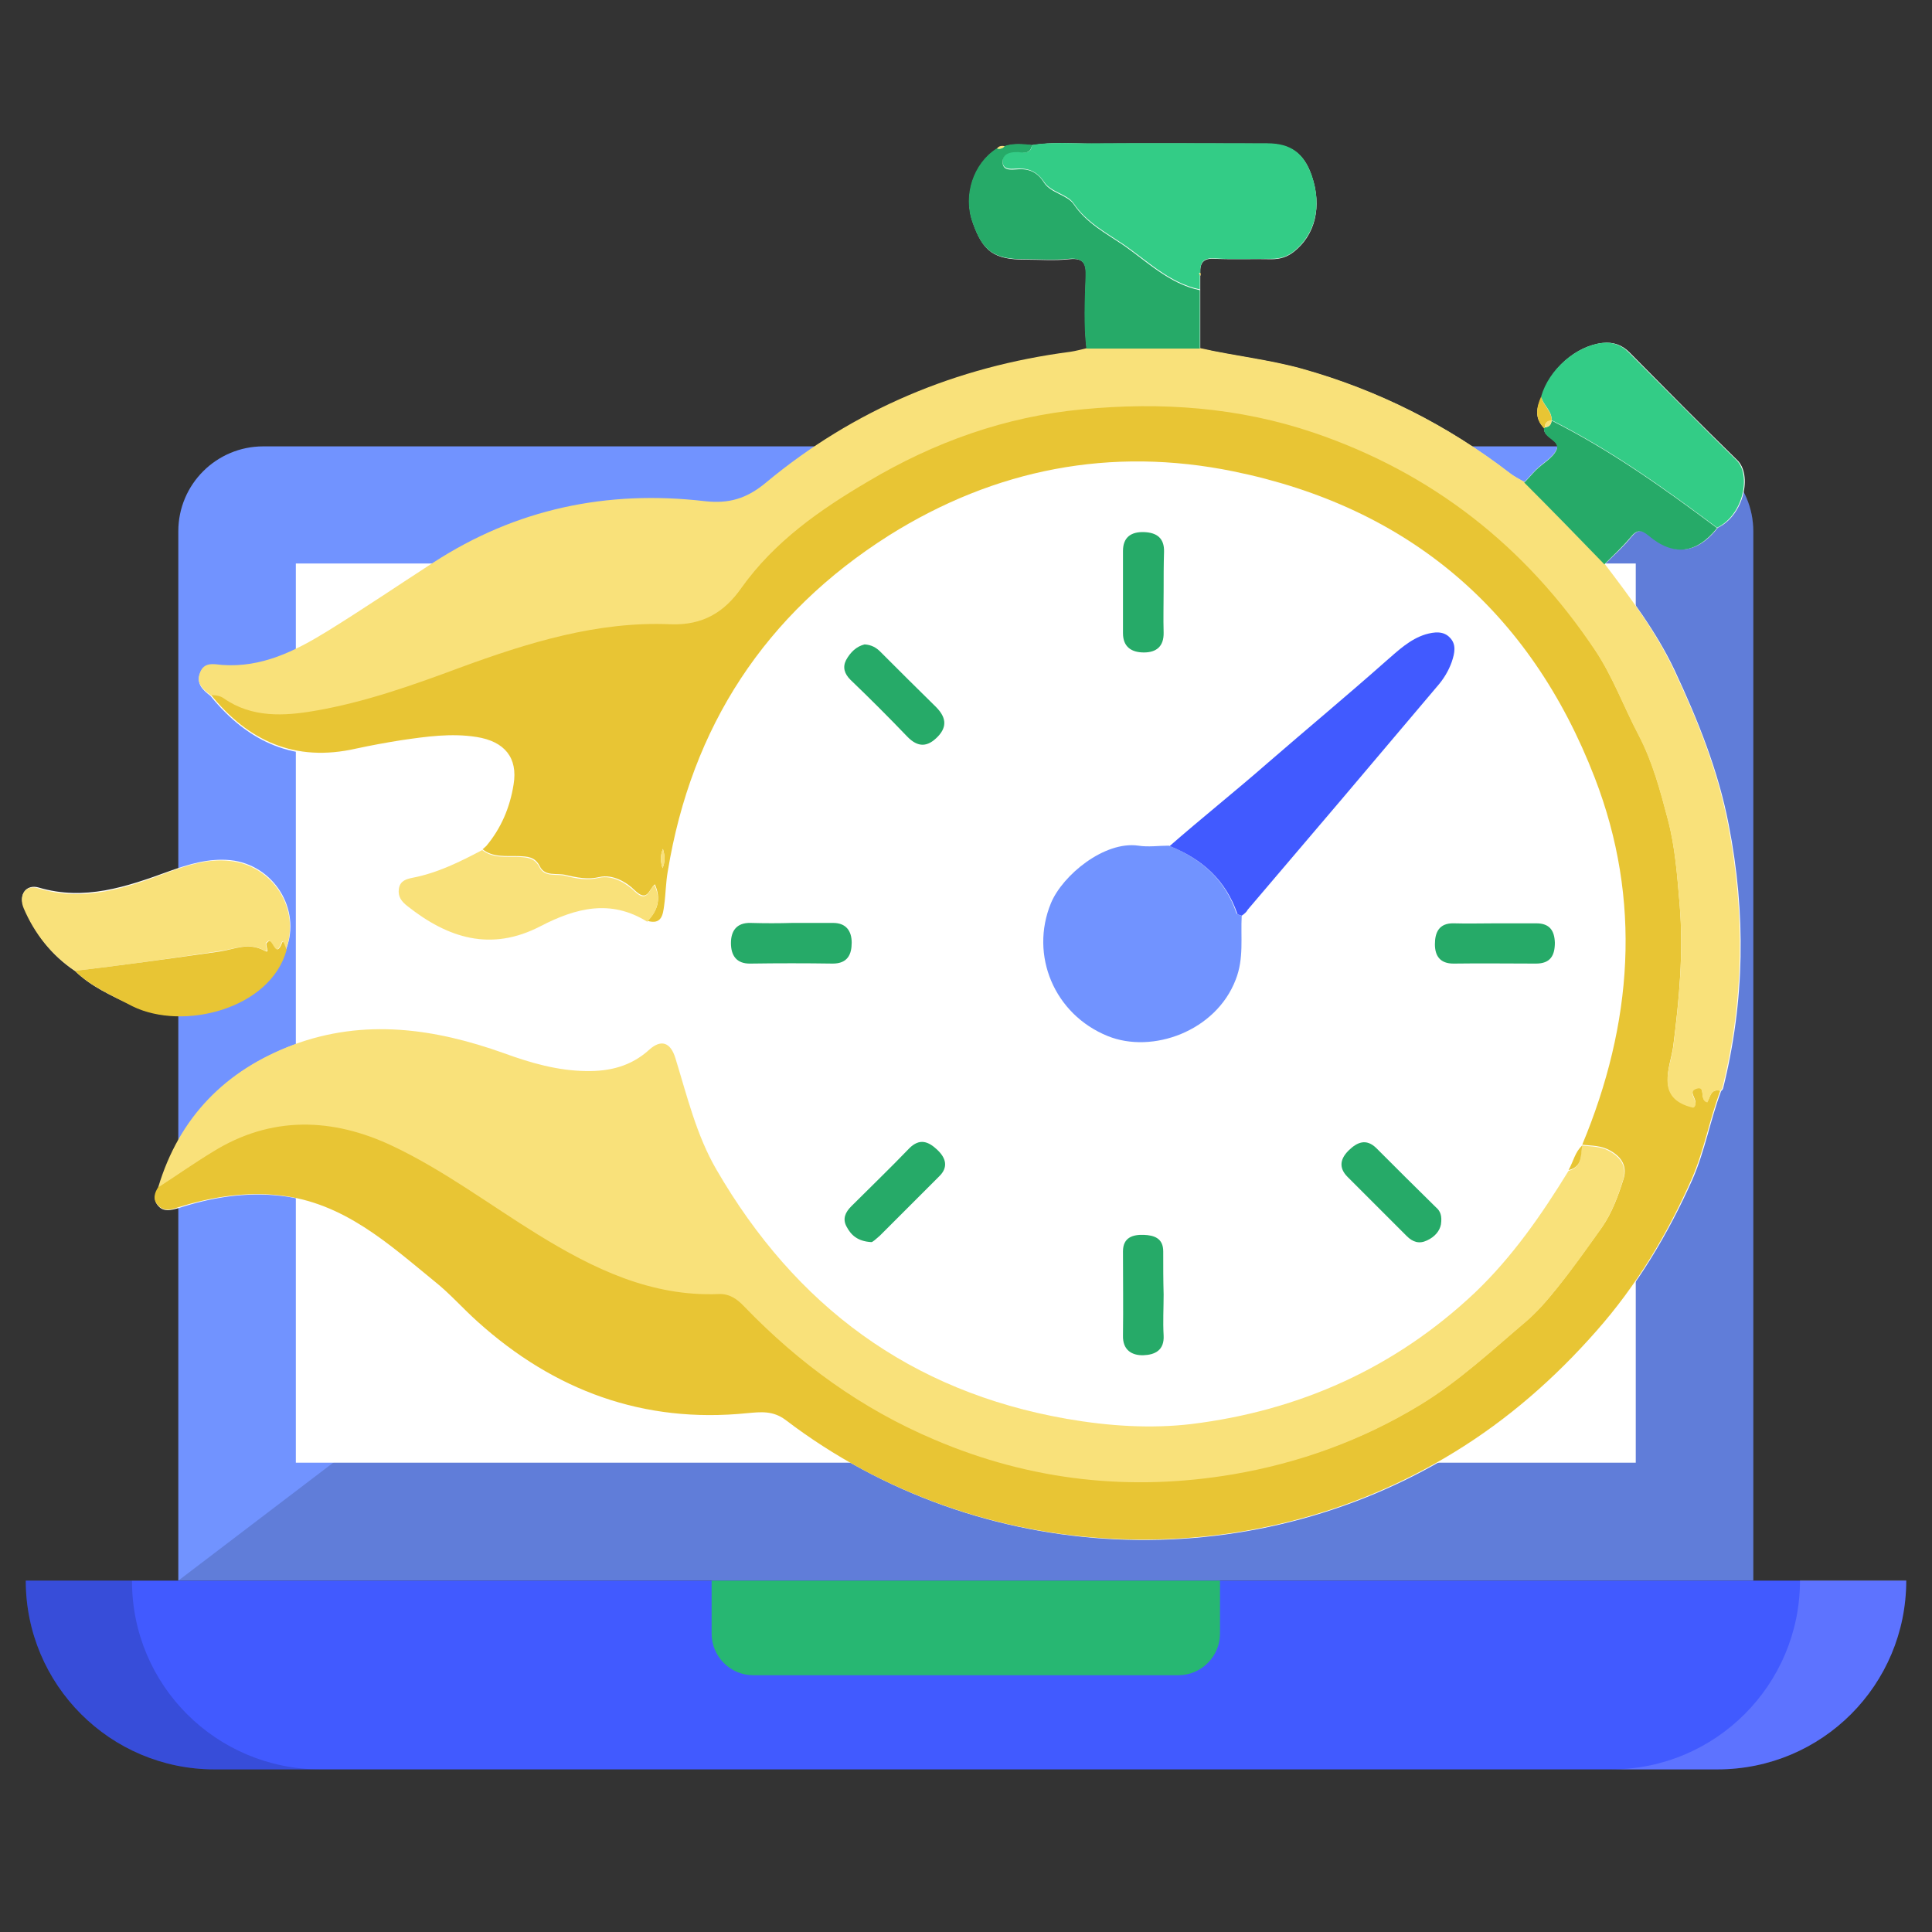
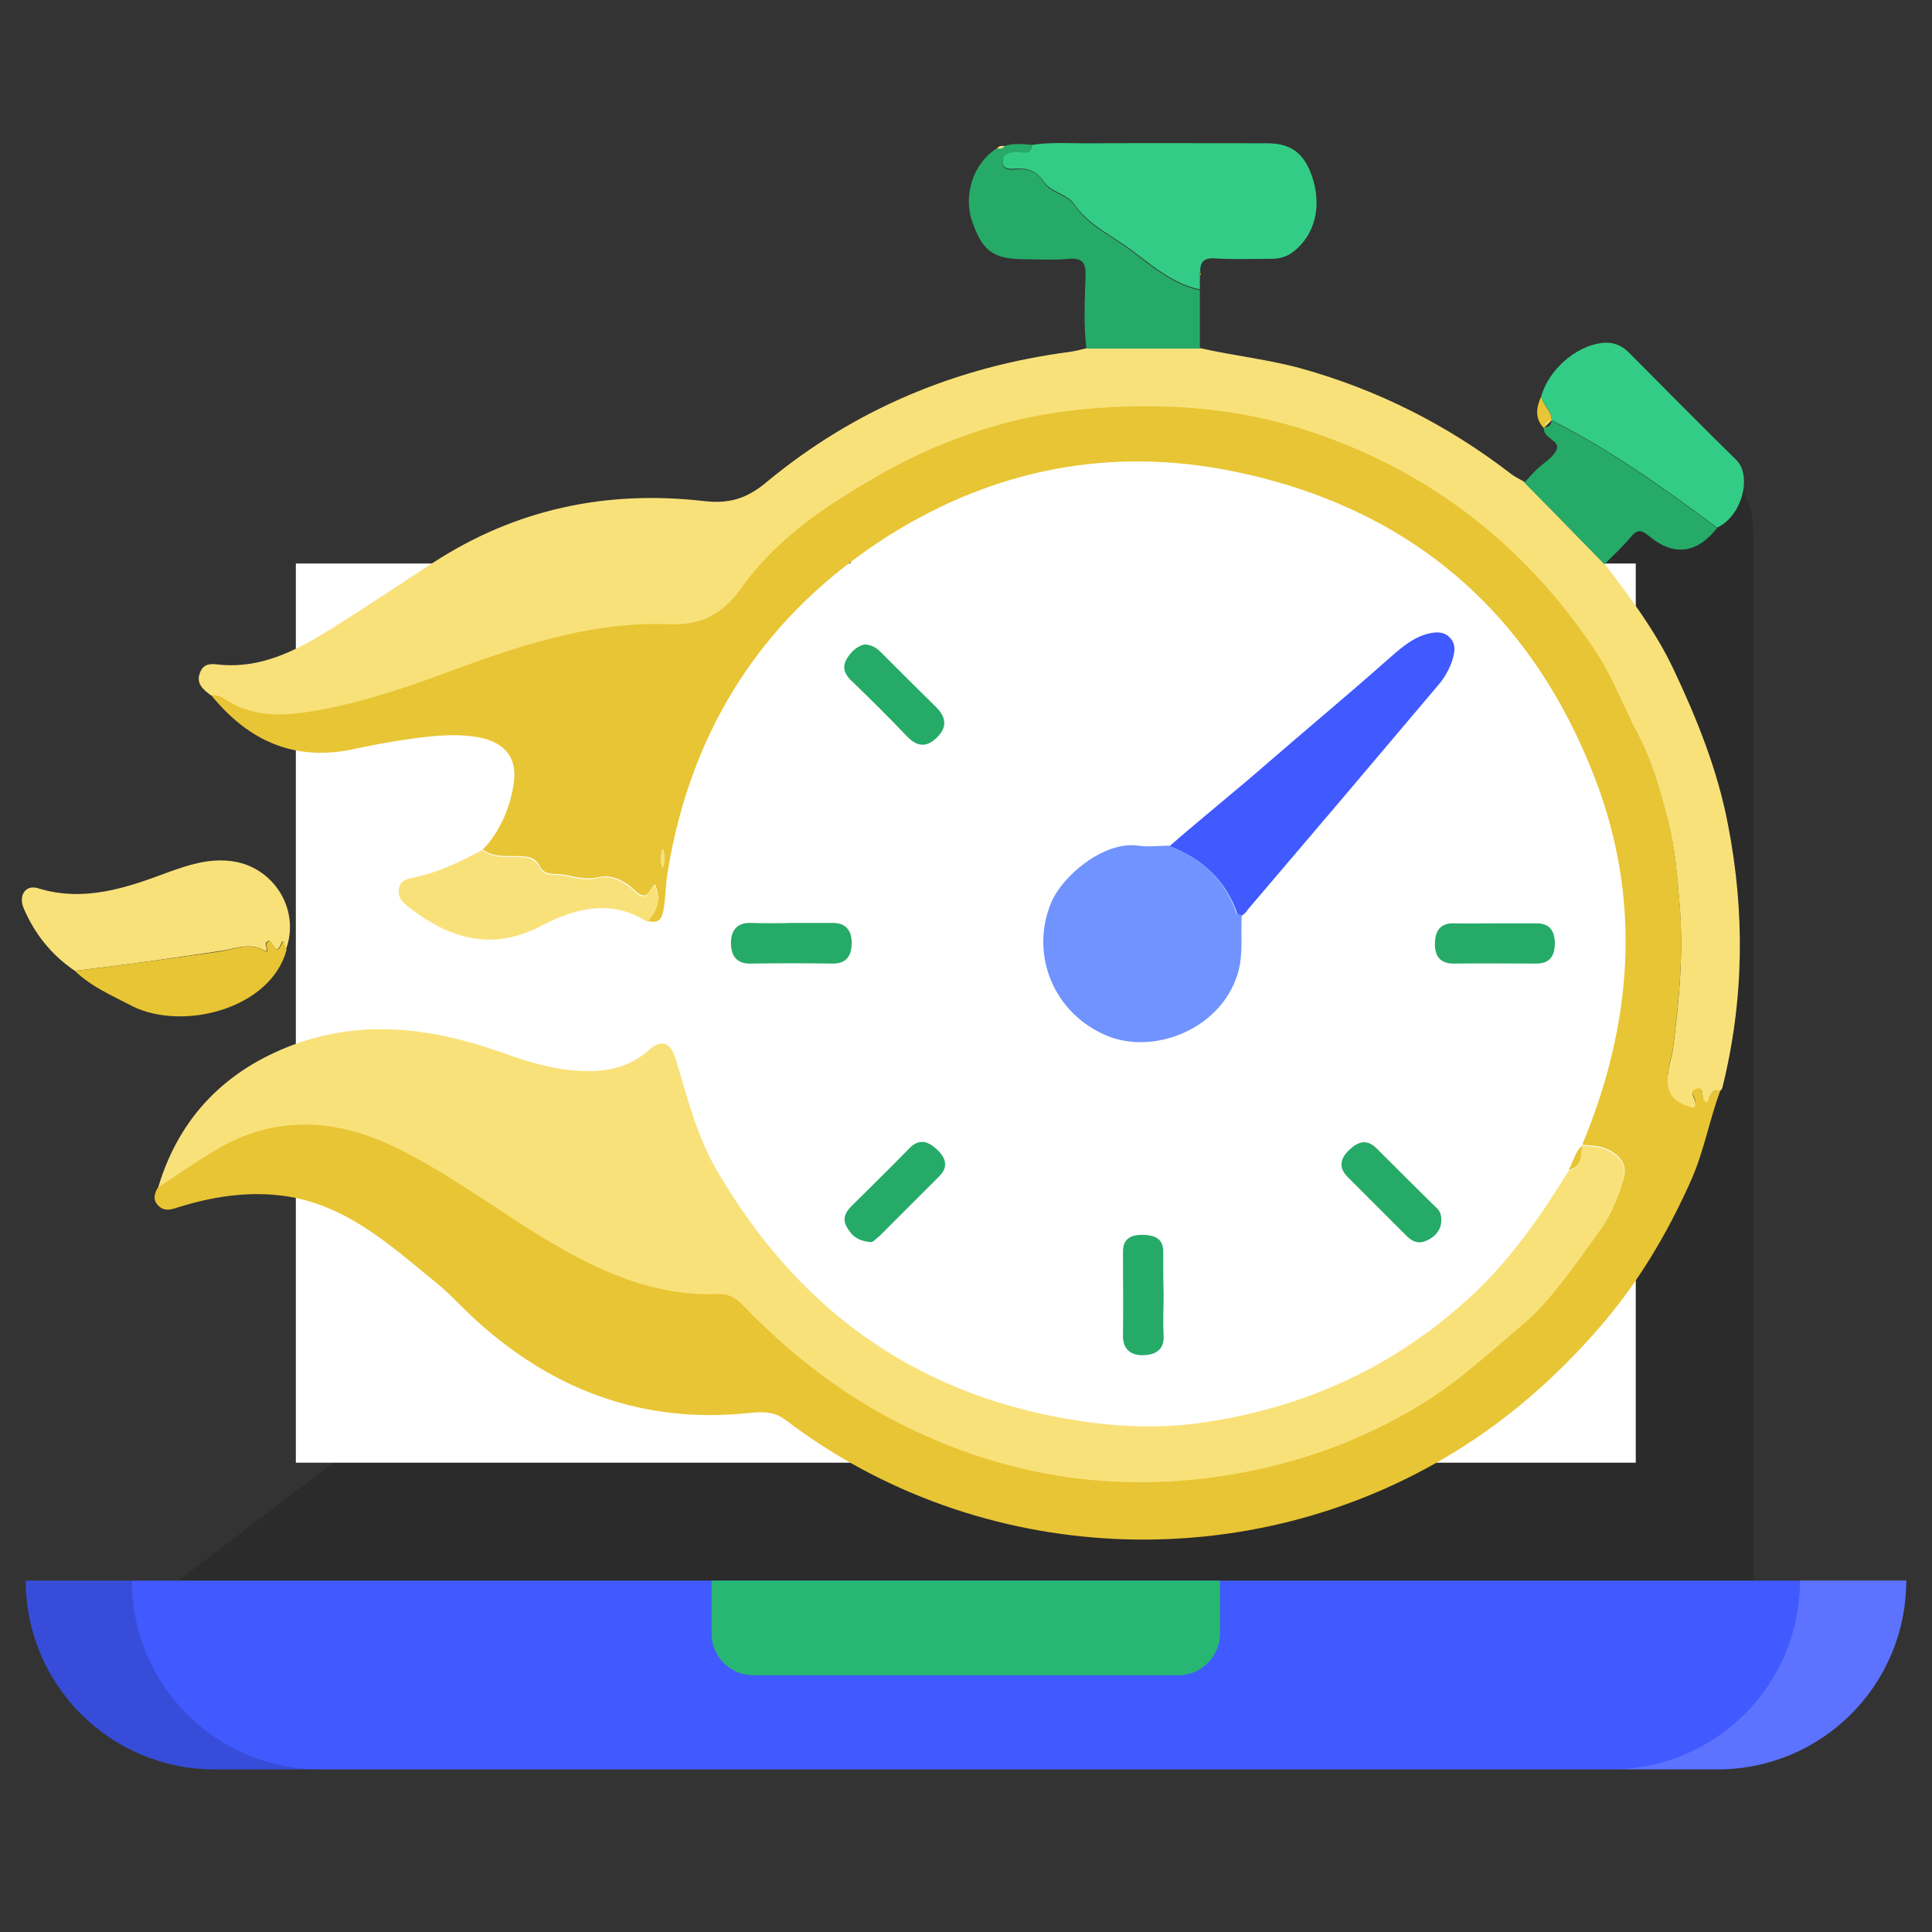
<svg xmlns="http://www.w3.org/2000/svg" version="1.1" id="Layer_1" x="0px" y="0px" viewBox="0 0 48 48" style="enable-background:new 0 0 48 48;" xml:space="preserve">
  <rect x="0" y="0" width="48" height="48" fill="#333333" stroke="none" />
  <style type="text/css"> .st0{fill:#7193FF;} .st1{opacity:0.15;} .st2{fill:#FFFFFF;} .st3{fill:#415AFF;} .st4{fill:#27B772;} .st5{fill:#FEFEFD;} .st6{fill:#E8C534;} .st7{fill:#F9E17A;} .st8{fill:#33CC86;} .st9{fill:#26AA68;} </style>
  <g>
    <g>
      <g>
-         <path class="st0" d="M43.56,13.2v26.07H4.43V13.2c0-1.17,0.95-2.11,2.11-2.11h34.9C42.61,11.08,43.56,12.03,43.56,13.2z" />
-       </g>
+         </g>
      <g class="st1">
        <path d="M43.56,13.2v26.07H4.43l37.02-28.18C42.62,11.09,43.56,12.03,43.56,13.2z" />
      </g>
      <g>
        <rect x="7.35" y="14" class="st2" width="33.29" height="22.34" />
      </g>
      <g>
        <path class="st3" d="M47.36,39.27L47.36,39.27c0,2.59-2.09,4.69-4.69,4.69H5.33c-2.59,0-4.69-2.1-4.69-4.69H47.36z" />
      </g>
      <g class="st1">
        <path class="st2" d="M47.36,39.27L47.36,39.27c0,2.59-2.09,4.69-4.69,4.69h-2.64c2.59,0,4.69-2.1,4.69-4.69v-0.01H47.36z" />
      </g>
      <g class="st1">
        <path d="M7.96,43.96H5.33c-2.59,0-4.69-2.1-4.69-4.69h2.64C3.27,41.86,5.37,43.96,7.96,43.96z" />
      </g>
      <g>
        <path class="st4" d="M30.31,39.27v1.32c0,0.56-0.46,1.03-1.03,1.03H18.71c-0.57,0-1.03-0.47-1.03-1.03v-1.32H30.31z" />
      </g>
    </g>
  </g>
  <ellipse class="st2" cx="28.79" cy="14.84" rx="7.81" ry="4.4" />
  <g>
    <g>
-       <path class="st5" d="M38.36,10.63c-0.02,0.26,0.43,0.3,0.31,0.54c-0.09,0.2-0.34,0.33-0.51,0.5c-0.1,0.1-0.19,0.21-0.29,0.31 c-0.12-0.07-0.25-0.14-0.36-0.22c-1.55-1.2-3.27-2.06-5.16-2.59c-0.83-0.23-1.69-0.32-2.53-0.51c0-0.48,0-0.97,0-1.45 c0-0.12,0-0.23,0-0.35c0.01-0.03,0.01-0.05,0-0.08c-0.01-0.25,0.08-0.37,0.36-0.35c0.47,0.02,0.94,0,1.41,0.01 c0.21,0,0.38-0.05,0.55-0.18c0.54-0.42,0.71-1.13,0.45-1.89c-0.19-0.56-0.52-0.79-1.11-0.8c-1.44,0-2.87-0.01-4.31,0 c-0.51,0-1.02-0.05-1.53,0.04c-0.23-0.02-0.46-0.05-0.68,0.03c-0.07-0.01-0.14,0-0.19,0.06c-0.58,0.37-0.84,1.16-0.6,1.83 c0.25,0.72,0.53,0.92,1.29,0.92c0.37,0,0.74,0.03,1.11-0.01c0.37-0.04,0.42,0.13,0.41,0.44c-0.02,0.6-0.05,1.19,0.02,1.79 c-0.14,0.03-0.27,0.07-0.41,0.09c-2.83,0.36-5.37,1.43-7.56,3.25c-0.48,0.4-0.92,0.53-1.53,0.46c-2.42-0.28-4.68,0.19-6.74,1.53 c-0.88,0.57-1.75,1.16-2.64,1.71c-0.79,0.49-1.62,0.9-2.6,0.83c-0.21-0.01-0.45-0.08-0.55,0.19c-0.1,0.27,0.08,0.42,0.26,0.56 c0.94,1.16,2.11,1.68,3.61,1.35c0.37-0.08,0.75-0.16,1.13-0.21c0.62-0.09,1.24-0.18,1.87-0.08c0.69,0.11,1.02,0.52,0.92,1.18 c-0.09,0.56-0.31,1.08-0.68,1.53c-0.03,0.03-0.06,0.05-0.09,0.08l0,0c-0.55,0.29-1.11,0.57-1.73,0.69 c-0.15,0.03-0.31,0.07-0.33,0.27c-0.03,0.2,0.07,0.32,0.21,0.43c1.01,0.79,2.08,1.13,3.31,0.5c0.86-0.45,1.74-0.68,2.65-0.11 c0.35,0.1,0.37-0.16,0.41-0.38c0.04-0.28,0.05-0.57,0.09-0.85c0.59-3.6,2.42-6.41,5.5-8.35c2.63-1.66,5.51-2.21,8.55-1.59 c4.37,0.89,7.38,3.46,8.98,7.61c1.18,3.06,0.93,6.12-0.31,9.12l0.01,0c-0.18,0.17-0.23,0.4-0.34,0.61 c-0.67,1.09-1.39,2.13-2.32,3.02c-1.99,1.88-4.36,2.94-7.05,3.27c-1.02,0.12-2.06,0.05-3.1-0.13c-3.9-0.67-6.74-2.81-8.7-6.19 c-0.5-0.86-0.73-1.83-1.02-2.77c-0.12-0.38-0.35-0.47-0.65-0.21c-0.45,0.41-0.98,0.54-1.57,0.53c-0.71-0.01-1.37-0.2-2.03-0.44 c-1.73-0.62-3.48-0.87-5.25-0.21c-1.68,0.63-2.83,1.8-3.35,3.54c-0.11,0.15-0.15,0.32-0.01,0.47c0.13,0.14,0.3,0.1,0.48,0.05 c0.83-0.27,1.68-0.41,2.56-0.31c1.57,0.18,2.68,1.2,3.83,2.13c0.37,0.3,0.71,0.68,1.08,1.01c1.9,1.72,4.12,2.53,6.69,2.27 c0.34-0.03,0.64-0.07,0.96,0.17c4.79,3.65,11.47,3.96,16.61,0.8c1.34-0.82,2.5-1.84,3.53-3.01c0.99-1.13,1.76-2.41,2.37-3.78 c0.31-0.71,0.44-1.47,0.71-2.19c0.02-0.02,0.04-0.04,0.05-0.07c0.54-2.17,0.57-4.35,0.14-6.55c-0.26-1.35-0.77-2.61-1.35-3.85 c-0.45-0.95-1.09-1.79-1.72-2.63c0.22-0.22,0.46-0.43,0.65-0.67c0.16-0.19,0.27-0.19,0.45-0.04c0.62,0.52,1.19,0.46,1.7-0.19 c0.65-0.31,0.86-1.32,0.48-1.68c-0.9-0.88-1.79-1.78-2.68-2.68c-0.18-0.18-0.4-0.26-0.66-0.23c-0.66,0.07-1.32,0.65-1.51,1.33 C38.17,10.12,38.12,10.39,38.36,10.63z M1.86,24.12c0.41,0.4,0.92,0.62,1.42,0.86c1.26,0.63,3.43,0.08,3.83-1.4 c0.38-1-0.32-2.1-1.39-2.21c-0.54-0.05-1.03,0.1-1.53,0.28c-1.04,0.38-2.09,0.74-3.23,0.4c-0.31-0.09-0.51,0.18-0.36,0.5 C0.87,23.2,1.28,23.73,1.86,24.12z M29.06,21.02c-0.25,0-0.51,0.04-0.76,0c-0.85-0.13-1.88,0.72-2.17,1.43 c-0.54,1.29,0.08,2.76,1.41,3.3c1.11,0.45,2.69-0.12,3.18-1.4c0.2-0.53,0.12-1.06,0.15-1.59c0.05-0.05,0.11-0.09,0.16-0.14 c1.57-1.85,3.14-3.69,4.7-5.54c0.16-0.18,0.28-0.39,0.37-0.62c0.07-0.21,0.12-0.43-0.05-0.6c-0.16-0.17-0.39-0.14-0.6-0.08 c-0.4,0.11-0.69,0.4-0.98,0.66c-0.98,0.86-1.98,1.68-2.95,2.54C30.69,19.66,29.85,20.32,29.06,21.02z M21.65,30.86 c0.03,0,0.12-0.08,0.2-0.15c0.49-0.49,0.98-0.98,1.47-1.47c0.24-0.24,0.17-0.46-0.04-0.66c-0.21-0.21-0.44-0.3-0.7-0.04 c-0.47,0.49-0.96,0.96-1.44,1.44c-0.15,0.15-0.21,0.31-0.12,0.5C21.14,30.68,21.3,30.84,21.65,30.86z M21.48,16.01 c-0.2,0.05-0.36,0.19-0.45,0.39c-0.09,0.19-0.04,0.34,0.11,0.49c0.48,0.46,0.95,0.93,1.41,1.41c0.27,0.28,0.51,0.26,0.76,0 c0.25-0.26,0.2-0.5-0.05-0.74c-0.47-0.45-0.93-0.91-1.38-1.37C21.77,16.09,21.66,16.03,21.48,16.01z M28.91,14.69 C28.91,14.69,28.91,14.69,28.91,14.69c0.01-0.33,0-0.65,0.01-0.98c0.01-0.35-0.18-0.49-0.5-0.49c-0.32-0.01-0.52,0.13-0.52,0.47 c0,0.68,0,1.36,0,2.04c0,0.35,0.22,0.48,0.52,0.48c0.32,0,0.5-0.15,0.49-0.5C28.9,15.37,28.91,15.03,28.91,14.69z M35.8,30.42 c0.03-0.2-0.02-0.32-0.13-0.43c-0.5-0.48-0.99-0.98-1.48-1.47c-0.25-0.25-0.47-0.14-0.67,0.05c-0.2,0.2-0.28,0.43-0.04,0.67 c0.49,0.49,0.98,0.98,1.47,1.47c0.15,0.15,0.31,0.19,0.5,0.11C35.65,30.72,35.77,30.58,35.8,30.42z M19.68,22.93 C19.68,22.93,19.68,22.93,19.68,22.93c-0.34,0-0.68,0.01-1.02,0c-0.35-0.01-0.49,0.2-0.49,0.5c0,0.3,0.13,0.51,0.49,0.51 c0.68-0.01,1.36-0.01,2.04,0c0.37,0.01,0.47-0.23,0.47-0.52c0-0.29-0.14-0.49-0.46-0.49C20.37,22.93,20.02,22.93,19.68,22.93z M28.91,32.16C28.9,32.16,28.9,32.16,28.91,32.16c-0.01-0.35-0.01-0.71,0-1.06c0-0.33-0.22-0.4-0.48-0.41 c-0.27-0.01-0.52,0.06-0.52,0.41c0,0.7,0,1.39,0,2.09c0,0.36,0.22,0.49,0.51,0.49c0.28-0.01,0.52-0.12,0.5-0.49 C28.89,32.85,28.91,32.5,28.91,32.16z M37.15,22.94c-0.34,0-0.68,0.01-1.02,0c-0.37-0.01-0.47,0.23-0.47,0.52 c0,0.29,0.13,0.48,0.46,0.48c0.68-0.01,1.36,0,2.05,0c0.35,0,0.47-0.2,0.47-0.52c0-0.31-0.13-0.49-0.46-0.48 C37.83,22.94,37.49,22.94,37.15,22.94z" />
      <path class="st6" d="M42.74,27.1c-0.27,0.72-0.4,1.48-0.71,2.19c-0.61,1.38-1.37,2.65-2.37,3.78c-1.03,1.17-2.19,2.19-3.53,3.01 c-5.14,3.16-11.82,2.85-16.61-0.8c-0.32-0.24-0.62-0.2-0.96-0.17c-2.57,0.26-4.79-0.56-6.69-2.27c-0.37-0.33-0.7-0.71-1.08-1.01 c-1.14-0.93-2.25-1.95-3.83-2.13C6.09,29.6,5.24,29.74,4.41,30c-0.17,0.06-0.34,0.1-0.48-0.05c-0.14-0.14-0.1-0.31,0.01-0.47 c0.45-0.29,0.89-0.6,1.35-0.88c1.46-0.91,2.99-0.85,4.47-0.15c1.27,0.6,2.41,1.46,3.61,2.2c1.38,0.86,2.82,1.55,4.5,1.48 c0.27-0.01,0.45,0.13,0.63,0.31c1.36,1.41,2.91,2.54,4.73,3.31c2.39,1.02,4.87,1.29,7.41,0.86c1.64-0.28,3.2-0.83,4.65-1.72 c0.97-0.59,1.78-1.35,2.63-2.07c0.28-0.24,0.53-0.53,0.77-0.83c0.39-0.49,0.75-1,1.11-1.5c0.25-0.36,0.4-0.77,0.53-1.18 c0.09-0.27,0.02-0.52-0.3-0.71c-0.25-0.15-0.48-0.13-0.72-0.16c1.25-3,1.49-6.07,0.31-9.12c-1.6-4.14-4.62-6.72-8.98-7.61 c-3.04-0.62-5.92-0.06-8.55,1.59c-3.08,1.95-4.91,4.75-5.5,8.35c-0.05,0.28-0.05,0.57-0.09,0.85c-0.03,0.22-0.06,0.48-0.41,0.38 c0.25-0.26,0.34-0.55,0.18-0.91c-0.16,0.14-0.18,0.46-0.51,0.14c-0.18-0.18-0.53-0.4-0.87-0.32c-0.29,0.07-0.56,0.01-0.83-0.05 c-0.22-0.06-0.52,0.05-0.65-0.22c-0.12-0.24-0.31-0.24-0.53-0.25c-0.3-0.01-0.63,0.04-0.89-0.17c0,0,0,0,0,0 c0.03-0.03,0.06-0.05,0.09-0.08c0.37-0.44,0.59-0.96,0.68-1.53c0.11-0.66-0.22-1.07-0.92-1.18c-0.63-0.1-1.25-0.01-1.87,0.08 c-0.38,0.06-0.76,0.13-1.13,0.21c-1.5,0.34-2.67-0.18-3.61-1.35c0.12,0,0.23,0.01,0.33,0.08c0.7,0.49,1.51,0.44,2.26,0.31 c1.23-0.22,2.42-0.64,3.6-1.07c1.69-0.62,3.42-1.16,5.24-1.08c0.82,0.03,1.34-0.31,1.75-0.89c0.83-1.17,1.97-1.96,3.16-2.66 c1.63-0.97,3.4-1.61,5.32-1.79c1.96-0.18,3.89-0.05,5.75,0.58c2.94,1,5.27,2.81,6.99,5.41c0.44,0.67,0.71,1.41,1.08,2.11 c0.35,0.67,0.54,1.39,0.73,2.11c0.18,0.68,0.23,1.39,0.29,2.1c0.1,1.2-0.01,2.36-0.16,3.54c-0.07,0.51-0.46,1.27,0.49,1.5 c0.02,0,0.04-0.02,0.04-0.02c0.11-0.16-0.2-0.37,0.05-0.45c0.25-0.08,0.05,0.3,0.27,0.34C42.49,27.26,42.5,27.04,42.74,27.1z M16.46,21.57c0.07-0.17,0.06-0.31,0.01-0.48C16.4,21.26,16.41,21.4,16.46,21.57z" />
      <path class="st7" d="M42.74,27.1c-0.24-0.06-0.25,0.16-0.32,0.29c-0.22-0.04-0.02-0.42-0.27-0.34c-0.25,0.08,0.06,0.3-0.05,0.45 c0,0-0.02,0.02-0.04,0.02c-0.96-0.23-0.56-0.99-0.49-1.5c0.15-1.18,0.26-2.35,0.16-3.54c-0.06-0.71-0.11-1.41-0.29-2.1 c-0.19-0.72-0.38-1.44-0.73-2.11c-0.37-0.7-0.63-1.44-1.08-2.11c-1.73-2.59-4.05-4.41-6.99-5.41c-1.86-0.63-3.78-0.77-5.75-0.58 c-1.92,0.18-3.69,0.82-5.32,1.79c-1.19,0.7-2.33,1.49-3.16,2.66c-0.41,0.58-0.94,0.92-1.75,0.89c-1.82-0.08-3.55,0.46-5.24,1.08 c-1.18,0.44-2.37,0.86-3.6,1.07c-0.75,0.13-1.56,0.18-2.26-0.31c-0.1-0.07-0.21-0.08-0.33-0.08c-0.18-0.14-0.37-0.29-0.26-0.56 c0.1-0.27,0.34-0.21,0.55-0.19c0.98,0.07,1.8-0.34,2.6-0.83c0.89-0.55,1.76-1.14,2.64-1.71c2.06-1.34,4.32-1.81,6.74-1.53 c0.61,0.07,1.05-0.06,1.53-0.46c2.19-1.82,4.73-2.88,7.56-3.25c0.14-0.02,0.28-0.06,0.41-0.09c0.94,0,1.88,0,2.82,0 c0.84,0.19,1.7,0.28,2.53,0.51c1.89,0.53,3.61,1.4,5.16,2.59c0.11,0.09,0.24,0.15,0.36,0.22c0.66,0.68,1.32,1.36,1.99,2.03 c0.64,0.84,1.27,1.68,1.72,2.63c0.58,1.23,1.09,2.49,1.35,3.85c0.43,2.2,0.4,4.38-0.14,6.55C42.78,27.06,42.76,27.08,42.74,27.1z" />
      <path class="st7" d="M39.3,28.46c0.24,0.03,0.48,0.01,0.72,0.16c0.32,0.19,0.39,0.44,0.3,0.71c-0.13,0.41-0.28,0.82-0.53,1.18 c-0.36,0.51-0.72,1.02-1.11,1.5c-0.24,0.3-0.49,0.59-0.77,0.83c-0.85,0.72-1.66,1.48-2.63,2.07c-1.45,0.88-3.01,1.44-4.65,1.72 c-2.54,0.43-5.02,0.16-7.41-0.86c-1.82-0.77-3.37-1.9-4.73-3.31c-0.17-0.18-0.36-0.32-0.63-0.31c-1.68,0.07-3.12-0.63-4.5-1.48 c-1.2-0.74-2.34-1.6-3.61-2.2c-1.48-0.7-3.01-0.76-4.47,0.15c-0.46,0.28-0.9,0.59-1.35,0.88c0.52-1.74,1.67-2.91,3.35-3.54 c1.77-0.66,3.52-0.41,5.25,0.21c0.66,0.24,1.32,0.43,2.03,0.44c0.59,0.01,1.12-0.12,1.57-0.53c0.3-0.27,0.53-0.18,0.65,0.21 c0.29,0.94,0.52,1.91,1.02,2.77c1.96,3.38,4.81,5.51,8.7,6.19c1.03,0.18,2.08,0.25,3.1,0.13c2.68-0.33,5.06-1.39,7.05-3.27 c0.93-0.89,1.65-1.93,2.32-3.02C39.32,28.99,39.27,28.7,39.3,28.46L39.3,28.46z" />
      <path class="st0" d="M30.85,22.75c-0.03,0.53,0.06,1.06-0.15,1.59c-0.49,1.28-2.07,1.85-3.18,1.4c-1.33-0.54-1.94-2.01-1.41-3.3 c0.29-0.7,1.33-1.55,2.17-1.43c0.25,0.04,0.51,0,0.76,0c0.8,0.32,1.4,0.84,1.68,1.68C30.75,22.73,30.82,22.74,30.85,22.75z" />
      <path class="st8" d="M25.64,3.6c0.51-0.08,1.02-0.03,1.53-0.04c1.44-0.01,2.87,0,4.31,0c0.59,0,0.91,0.24,1.11,0.8 c0.26,0.75,0.09,1.46-0.45,1.89c-0.17,0.13-0.35,0.18-0.55,0.18c-0.47,0-0.94,0.02-1.41-0.01c-0.28-0.02-0.37,0.1-0.36,0.35 c-0.01,0.01-0.03,0.02-0.03,0.02c0,0.02,0.02,0.04,0.02,0.05c0,0.12,0,0.23,0,0.35c-0.77-0.16-1.32-0.73-1.93-1.14 c-0.4-0.27-0.89-0.53-1.2-0.99c-0.16-0.24-0.57-0.28-0.74-0.54c-0.19-0.28-0.41-0.35-0.71-0.33c-0.14,0.01-0.32,0.02-0.32-0.18 c0-0.19,0.14-0.24,0.33-0.25C25.39,3.77,25.61,3.87,25.64,3.6z" />
      <path class="st3" d="M30.85,22.75c-0.04-0.02-0.1-0.02-0.11-0.05c-0.29-0.84-0.88-1.36-1.68-1.68c0.8-0.7,1.63-1.36,2.43-2.06 c0.98-0.85,1.98-1.68,2.95-2.54c0.3-0.26,0.59-0.54,0.98-0.66c0.21-0.06,0.44-0.09,0.6,0.08c0.17,0.17,0.12,0.39,0.05,0.6 c-0.08,0.23-0.21,0.44-0.37,0.62c-1.56,1.85-3.13,3.7-4.7,5.54C30.97,22.66,30.91,22.71,30.85,22.75z" />
      <path class="st7" d="M1.86,24.12c-0.58-0.39-1-0.92-1.27-1.55c-0.14-0.33,0.05-0.6,0.36-0.5c1.14,0.35,2.19-0.01,3.23-0.4 c0.5-0.18,0.99-0.34,1.53-0.28c1.07,0.11,1.77,1.2,1.39,2.21C7.08,23.52,7.04,23.32,7,23.41c-0.17,0.46-0.24-0.17-0.36-0.01 c-0.12,0.03,0.1,0.31-0.08,0.21c-0.39-0.21-0.76-0.02-1.11,0.02C4.26,23.81,3.06,23.98,1.86,24.12z" />
      <path class="st9" d="M25.64,3.6c-0.04,0.27-0.25,0.17-0.4,0.18c-0.18,0-0.33,0.06-0.33,0.25c0,0.2,0.18,0.19,0.32,0.18 c0.3-0.03,0.53,0.04,0.71,0.33c0.17,0.26,0.58,0.3,0.74,0.54c0.31,0.46,0.8,0.72,1.2,0.99c0.6,0.41,1.16,0.98,1.93,1.14 c0,0.48,0,0.97,0,1.45c-0.94,0-1.88,0-2.82,0c-0.07-0.6-0.04-1.19-0.02-1.79c0.01-0.3-0.04-0.47-0.41-0.44 c-0.37,0.04-0.74,0.01-1.11,0.01c-0.76,0-1.04-0.2-1.29-0.92c-0.24-0.67,0.02-1.46,0.6-1.83c0.07,0.01,0.14,0.01,0.19-0.06 C25.19,3.55,25.42,3.58,25.64,3.6z" />
      <path class="st8" d="M38.29,9.85c0.19-0.67,0.86-1.25,1.51-1.33c0.26-0.03,0.48,0.05,0.66,0.23c0.89,0.89,1.78,1.8,2.68,2.68 c0.38,0.37,0.17,1.37-0.48,1.68c-1.31-0.98-2.64-1.93-4.11-2.67C38.56,10.2,38.33,10.06,38.29,9.85z" />
      <path class="st7" d="M11.98,21.12c0.27,0.21,0.59,0.16,0.89,0.17c0.22,0.01,0.41,0.02,0.53,0.25c0.13,0.27,0.43,0.16,0.65,0.22 c0.27,0.07,0.54,0.12,0.83,0.05c0.35-0.08,0.69,0.15,0.87,0.32c0.33,0.32,0.35,0,0.51-0.14c0.17,0.36,0.07,0.65-0.18,0.91 c-0.91-0.57-1.78-0.34-2.65,0.11c-1.23,0.64-2.3,0.3-3.31-0.5c-0.14-0.11-0.24-0.23-0.21-0.43c0.03-0.2,0.19-0.24,0.33-0.27 C10.87,21.69,11.43,21.41,11.98,21.12z" />
      <path class="st9" d="M38.55,10.45c1.47,0.74,2.8,1.69,4.11,2.67c-0.51,0.64-1.08,0.71-1.7,0.19c-0.18-0.15-0.29-0.16-0.45,0.04 c-0.2,0.24-0.43,0.45-0.65,0.67c-0.66-0.68-1.32-1.36-1.99-2.03c0.1-0.1,0.19-0.21,0.29-0.31c0.17-0.17,0.42-0.3,0.51-0.5 c0.11-0.24-0.33-0.28-0.31-0.54c0,0,0.02-0.02,0.02-0.02C38.49,10.61,38.54,10.55,38.55,10.45L38.55,10.45z" />
      <path class="st6" d="M1.86,24.12c1.2-0.14,2.4-0.31,3.6-0.48c0.35-0.05,0.71-0.24,1.11-0.02c0.18,0.1-0.03-0.18,0.08-0.21 c0.12-0.17,0.19,0.46,0.36,0.01c0.03-0.09,0.08,0.11,0.11,0.18c-0.4,1.47-2.57,2.02-3.83,1.4C2.78,24.73,2.27,24.52,1.86,24.12z" />
      <path class="st9" d="M21.65,30.86c-0.35-0.02-0.51-0.18-0.62-0.39c-0.1-0.19-0.03-0.35,0.12-0.5c0.48-0.48,0.97-0.95,1.44-1.44 c0.26-0.26,0.48-0.17,0.7,0.04c0.21,0.2,0.28,0.43,0.04,0.66c-0.49,0.49-0.98,0.98-1.47,1.47C21.77,30.78,21.68,30.86,21.65,30.86 z" />
      <path class="st9" d="M21.48,16.01c0.17,0.01,0.29,0.08,0.39,0.18c0.46,0.46,0.92,0.92,1.38,1.37c0.24,0.24,0.3,0.48,0.05,0.74 c-0.25,0.26-0.49,0.28-0.76,0c-0.46-0.48-0.93-0.95-1.41-1.41c-0.15-0.15-0.2-0.31-0.11-0.49C21.13,16.2,21.28,16.06,21.48,16.01z " />
-       <path class="st9" d="M28.91,14.69c0,0.34-0.01,0.68,0,1.02c0.01,0.35-0.18,0.5-0.49,0.5c-0.3,0-0.52-0.13-0.52-0.48 c0-0.68,0-1.36,0-2.04c0-0.35,0.21-0.48,0.52-0.47c0.32,0.01,0.51,0.15,0.5,0.49C28.91,14.03,28.91,14.36,28.91,14.69 C28.91,14.69,28.91,14.69,28.91,14.69z" />
      <path class="st9" d="M35.8,30.42c-0.03,0.16-0.15,0.31-0.35,0.4c-0.19,0.09-0.35,0.04-0.5-0.11c-0.49-0.49-0.98-0.98-1.47-1.47 c-0.24-0.24-0.17-0.47,0.04-0.67c0.2-0.19,0.42-0.29,0.67-0.05c0.49,0.49,0.98,0.98,1.48,1.47C35.79,30.09,35.83,30.21,35.8,30.42 z" />
      <path class="st9" d="M19.68,22.93c0.34,0,0.68,0,1.02,0c0.32,0,0.46,0.2,0.46,0.49c0,0.29-0.1,0.52-0.47,0.52 c-0.68-0.01-1.36-0.01-2.04,0c-0.36,0.01-0.49-0.21-0.49-0.51c0-0.3,0.14-0.51,0.49-0.5C19,22.94,19.34,22.94,19.68,22.93 C19.68,22.93,19.68,22.93,19.68,22.93z" />
      <path class="st9" d="M28.91,32.16c0,0.34-0.02,0.68,0,1.02c0.02,0.37-0.22,0.48-0.5,0.49c-0.29,0.01-0.52-0.13-0.51-0.49 c0.01-0.7,0-1.39,0-2.09c0-0.35,0.25-0.42,0.52-0.41c0.25,0.01,0.48,0.08,0.48,0.41C28.9,31.45,28.9,31.81,28.91,32.16 C28.9,32.16,28.9,32.16,28.91,32.16z" />
      <path class="st9" d="M37.15,22.94c0.34,0,0.68,0,1.02,0c0.33,0,0.45,0.18,0.46,0.48c0,0.32-0.11,0.52-0.47,0.52 c-0.68,0-1.36-0.01-2.05,0c-0.33,0-0.46-0.19-0.46-0.48c0-0.29,0.1-0.53,0.47-0.52C36.47,22.95,36.81,22.94,37.15,22.94z" />
      <path class="st6" d="M38.29,9.85c0.04,0.22,0.27,0.36,0.26,0.6c0,0,0,0,0,0c-0.11,0.01-0.17,0.06-0.17,0.17 c0,0-0.02,0.02-0.02,0.02C38.12,10.39,38.17,10.12,38.29,9.85z" />
      <path class="st6" d="M39.31,28.46c-0.04,0.24,0.01,0.53-0.34,0.61C39.09,28.86,39.13,28.62,39.31,28.46z" />
      <path class="st7" d="M24.96,3.63c-0.05,0.07-0.12,0.07-0.19,0.06C24.82,3.62,24.89,3.62,24.96,3.63z" />
      <path class="st6" d="M29.82,6.85C29.81,6.84,29.8,6.82,29.8,6.8c0,0,0.02-0.01,0.03-0.02C29.83,6.8,29.83,6.83,29.82,6.85z" />
      <path class="st7" d="M12.07,21.04c-0.03,0.03-0.06,0.05-0.09,0.08C12.01,21.09,12.04,21.06,12.07,21.04z" />
      <path class="st7" d="M16.46,21.57c-0.05-0.17-0.06-0.31,0.01-0.48C16.52,21.26,16.53,21.41,16.46,21.57z" />
-       <path class="st7" d="M38.38,10.61c0-0.11,0.06-0.16,0.17-0.17C38.54,10.55,38.49,10.61,38.38,10.61z" />
+       <path class="st7" d="M38.38,10.61c0-0.11,0.06-0.16,0.17-0.17z" />
    </g>
  </g>
</svg>